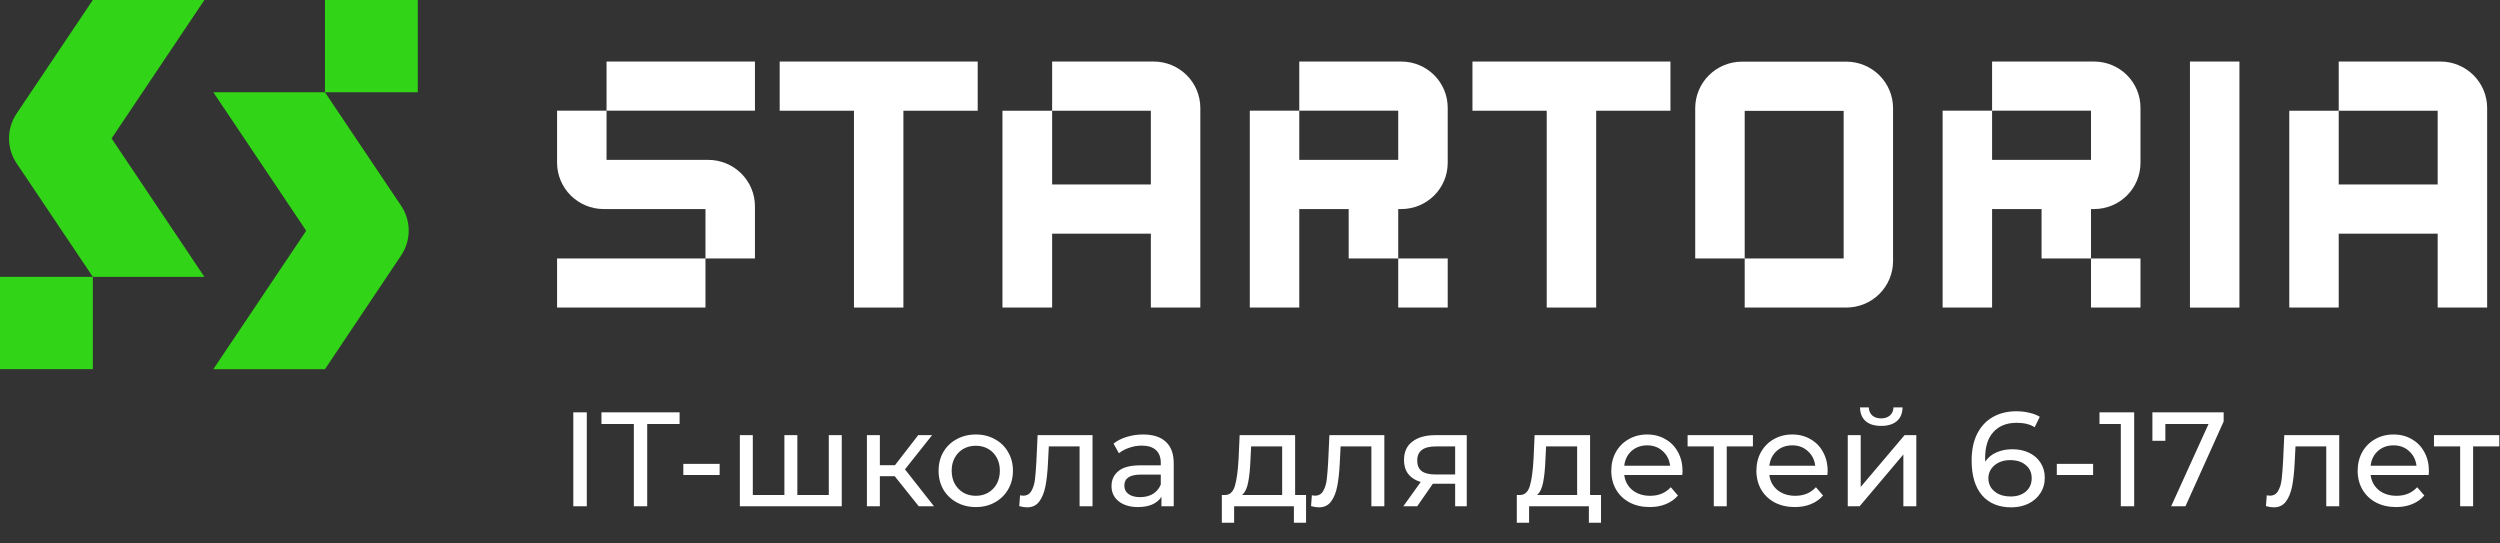
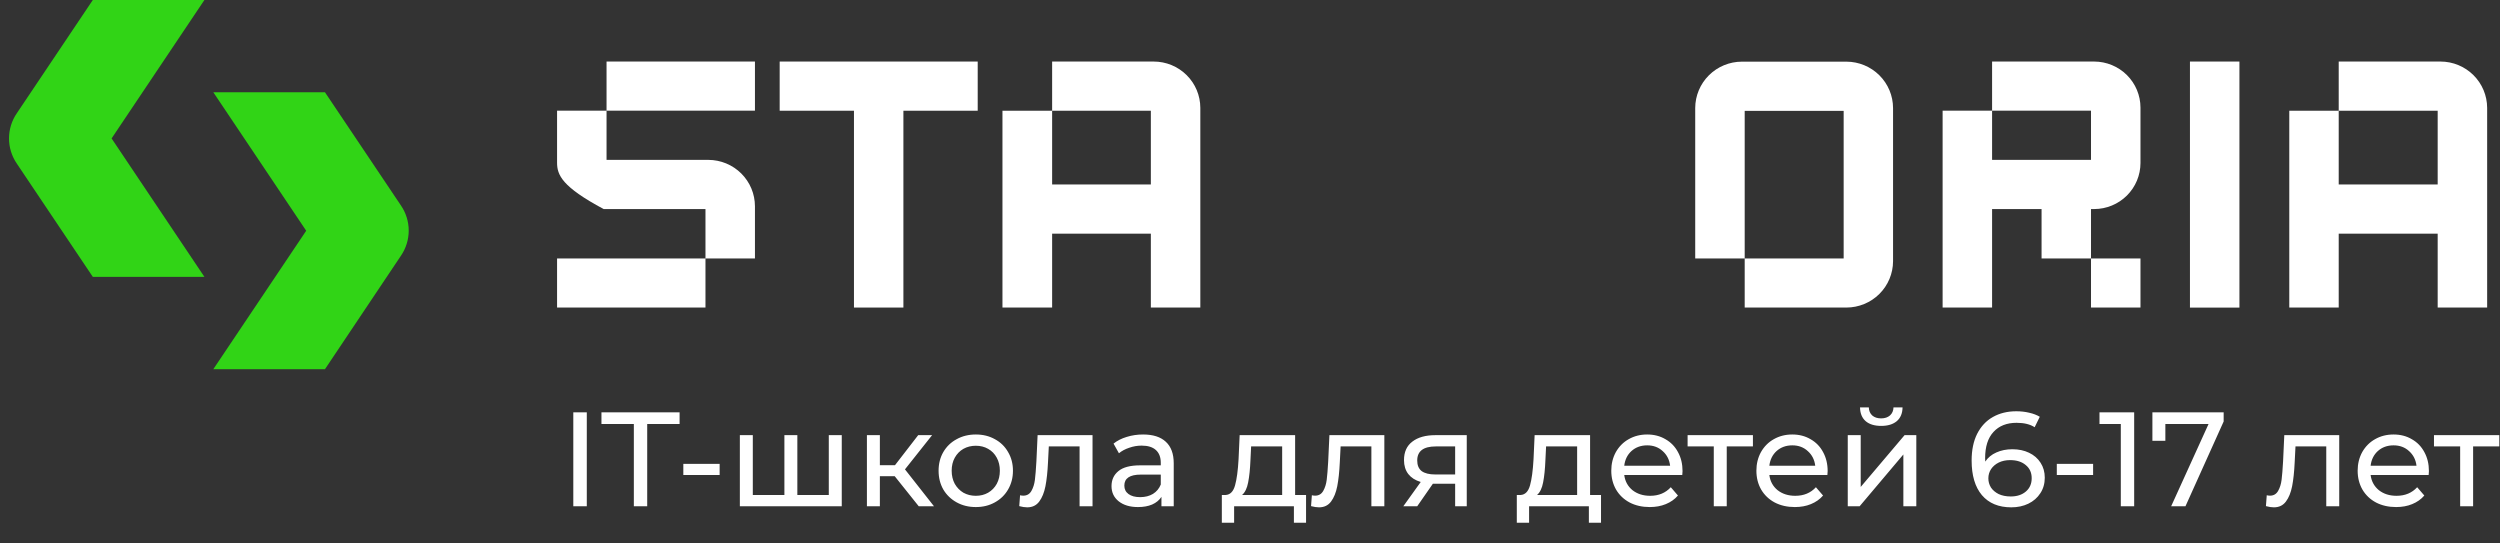
<svg xmlns="http://www.w3.org/2000/svg" width="244" height="53" viewBox="0 0 244 53" fill="none">
  <rect x="0" y="0" width="244" height="53" fill="#333333" stroke="none" />
-   <path d="M40.775 0H31.716V9.006H40.775V0Z" fill="#31D416" />
  <path fill-rule="evenodd" clip-rule="evenodd" d="M31.717 9.006L39.123 20.042C39.623 20.768 39.89 21.627 39.89 22.507C39.89 23.387 39.623 24.246 39.123 24.972L31.717 36.032H20.821L29.885 22.521L20.821 9.006H31.717Z" fill="#31D416" />
-   <path d="M9.06 27.021H0V36.027H9.06V27.021Z" fill="#31D416" />
  <path fill-rule="evenodd" clip-rule="evenodd" d="M9.059 27.022L1.653 15.986C1.149 15.258 0.88 14.395 0.88 13.511C0.88 12.627 1.149 11.764 1.653 11.036L9.059 0H19.95L10.891 13.511L19.95 27.022H9.059Z" fill="#31D416" />
  <path fill-rule="evenodd" clip-rule="evenodd" d="M85.762 6.007H95.424V10.807H88.172V30.017H83.347V10.807H76.096V6.007H85.762Z" fill="white" />
  <path fill-rule="evenodd" clip-rule="evenodd" d="M112.323 10.807V18.004H102.688V10.807H97.84V30.017H102.688V22.804H112.323V30.017H117.152V10.527C117.15 9.328 116.67 8.179 115.817 7.332C114.964 6.484 113.807 6.008 112.601 6.007H102.688V10.807H112.323Z" fill="white" />
  <path fill-rule="evenodd" clip-rule="evenodd" d="M170.282 25.224H179.941V10.819H170.282V25.224H165.453V10.543C165.456 9.344 165.937 8.195 166.79 7.347C167.643 6.499 168.798 6.021 170.004 6.018H180.218C181.423 6.023 182.577 6.502 183.428 7.35C184.279 8.197 184.759 9.345 184.762 10.543V25.496C184.759 26.695 184.278 27.843 183.425 28.691C182.572 29.538 181.416 30.015 180.21 30.017H170.282V25.224Z" fill="white" />
  <path d="M218.568 6.007H213.739V30.021H218.568V6.007Z" fill="white" />
-   <path fill-rule="evenodd" clip-rule="evenodd" d="M54.37 10.803H59.199V6.007H73.683V10.803H59.199V15.604H69.135C70.341 15.607 71.496 16.085 72.349 16.933C73.201 17.781 73.681 18.93 73.683 20.128V25.224H68.854V30.017H54.37V25.224H68.854V20.404H58.918C57.712 20.402 56.557 19.925 55.704 19.078C54.852 18.23 54.372 17.082 54.37 15.883V10.803Z" fill="white" />
-   <path fill-rule="evenodd" clip-rule="evenodd" d="M141.297 15.911V10.5C141.293 9.31 140.817 8.171 139.972 7.329C139.127 6.487 137.981 6.012 136.785 6.007H126.809V10.803H136.467V15.604H126.809V10.803H121.98V30.017H126.809V20.404H131.631V25.224H136.467V30.017H141.297V25.224H136.467V20.404H136.785C137.981 20.399 139.127 19.924 139.972 19.082C140.817 18.24 141.293 17.1 141.297 15.911Z" fill="white" />
-   <path fill-rule="evenodd" clip-rule="evenodd" d="M153.374 6.007H163.036V10.807H155.788V30.017H150.959V10.807H143.712V6.007H153.374Z" fill="white" />
+   <path fill-rule="evenodd" clip-rule="evenodd" d="M54.37 10.803H59.199V6.007H73.683V10.803H59.199V15.604H69.135C70.341 15.607 71.496 16.085 72.349 16.933C73.201 17.781 73.681 18.93 73.683 20.128V25.224H68.854V30.017H54.37V25.224H68.854V20.404H58.918C54.852 18.23 54.372 17.082 54.37 15.883V10.803Z" fill="white" />
  <path fill-rule="evenodd" clip-rule="evenodd" d="M208.911 15.911V10.5C208.909 9.309 208.432 8.167 207.585 7.325C206.738 6.483 205.589 6.009 204.391 6.007H194.428V10.803H204.082V15.604H194.428V10.803H189.599V30.017H194.428V20.404H199.257V25.224H204.082V30.017H208.911V25.224H204.082V20.404H204.391C205.589 20.402 206.738 19.928 207.585 19.086C208.432 18.244 208.909 17.102 208.911 15.911Z" fill="white" />
  <path fill-rule="evenodd" clip-rule="evenodd" d="M237.917 10.807V18.004H228.258V10.807H223.434V30.017H228.258V22.804H237.917V30.017H242.746V10.527C242.743 9.329 242.262 8.18 241.409 7.333C240.556 6.485 239.4 6.009 238.195 6.007H228.258V10.807H237.917Z" fill="white" />
  <path d="M55.954 40.245H57.271V49.411H55.954V40.245ZM61.863 41.384H58.702V40.245H66.328V41.384H63.167V49.411H61.863V41.384ZM66.693 45.273H70.237V46.36H66.693V45.273ZM82.155 42.471V49.411H72.21V42.471H73.474V48.311H76.557V42.471H77.821V48.311H80.89V42.471H82.155ZM87.324 46.478H85.875V49.411H84.611V42.471H85.875V45.404H87.35L89.616 42.471H90.973L88.325 45.81L91.157 49.411H89.669L87.324 46.478ZM95.241 49.489C94.547 49.489 93.924 49.337 93.371 49.031C92.817 48.726 92.383 48.307 92.067 47.774C91.759 47.233 91.606 46.622 91.606 45.941C91.606 45.26 91.759 44.654 92.067 44.121C92.383 43.58 92.817 43.161 93.371 42.864C93.924 42.558 94.547 42.406 95.241 42.406C95.935 42.406 96.554 42.558 97.099 42.864C97.652 43.161 98.082 43.58 98.389 44.121C98.706 44.654 98.864 45.26 98.864 45.941C98.864 46.622 98.706 47.233 98.389 47.774C98.082 48.307 97.652 48.726 97.099 49.031C96.554 49.337 95.935 49.489 95.241 49.489ZM95.241 48.39C95.689 48.39 96.089 48.289 96.44 48.089C96.8 47.879 97.081 47.591 97.283 47.224C97.485 46.849 97.586 46.421 97.586 45.941C97.586 45.461 97.485 45.038 97.283 44.671C97.081 44.295 96.8 44.008 96.44 43.807C96.089 43.606 95.689 43.505 95.241 43.505C94.793 43.505 94.389 43.606 94.029 43.807C93.678 44.008 93.397 44.295 93.186 44.671C92.984 45.038 92.883 45.461 92.883 45.941C92.883 46.421 92.984 46.849 93.186 47.224C93.397 47.591 93.678 47.879 94.029 48.089C94.389 48.289 94.793 48.39 95.241 48.39ZM106.631 42.471V49.411H105.367V43.571H102.364L102.285 45.116C102.241 46.05 102.157 46.831 102.034 47.46C101.911 48.08 101.709 48.577 101.428 48.953C101.147 49.328 100.757 49.516 100.256 49.516C100.028 49.516 99.769 49.477 99.479 49.398L99.558 48.337C99.672 48.364 99.778 48.377 99.874 48.377C100.225 48.377 100.489 48.224 100.664 47.918C100.84 47.613 100.954 47.251 101.007 46.831C101.06 46.412 101.108 45.815 101.152 45.038L101.27 42.471H106.631ZM111.566 42.406C112.532 42.406 113.27 42.641 113.779 43.113C114.297 43.584 114.556 44.287 114.556 45.221V49.411H113.357V48.494C113.147 48.817 112.844 49.066 112.449 49.241C112.062 49.407 111.601 49.489 111.065 49.489C110.284 49.489 109.656 49.302 109.182 48.926C108.716 48.551 108.484 48.058 108.484 47.447C108.484 46.836 108.708 46.347 109.156 45.98C109.603 45.605 110.315 45.417 111.289 45.417H113.292V45.169C113.292 44.627 113.134 44.213 112.817 43.925C112.501 43.636 112.036 43.492 111.421 43.492C111.008 43.492 110.604 43.562 110.209 43.702C109.814 43.833 109.48 44.012 109.208 44.239L108.681 43.296C109.041 43.008 109.472 42.79 109.972 42.641C110.473 42.484 111.004 42.406 111.566 42.406ZM111.276 48.521C111.759 48.521 112.176 48.416 112.528 48.206C112.879 47.988 113.134 47.683 113.292 47.29V46.321H111.342C110.271 46.321 109.735 46.679 109.735 47.395C109.735 47.744 109.871 48.019 110.143 48.219C110.416 48.42 110.793 48.521 111.276 48.521ZM127.471 48.311V51.022H126.285V49.411H120.45V51.022H119.251V48.311H119.62C120.068 48.285 120.375 47.971 120.542 47.368C120.709 46.766 120.823 45.915 120.884 44.815L120.99 42.471H126.404V48.311H127.471ZM122.044 44.907C122.008 45.78 121.934 46.504 121.82 47.08C121.714 47.648 121.517 48.058 121.227 48.311H125.139V43.571H122.109L122.044 44.907ZM135.112 42.471V49.411H133.847V43.571H130.844L130.765 45.116C130.721 46.05 130.638 46.831 130.515 47.46C130.392 48.08 130.19 48.577 129.909 48.953C129.628 49.328 129.237 49.516 128.736 49.516C128.508 49.516 128.249 49.477 127.959 49.398L128.038 48.337C128.152 48.364 128.258 48.377 128.354 48.377C128.706 48.377 128.969 48.224 129.145 47.918C129.32 47.613 129.434 47.251 129.487 46.831C129.54 46.412 129.588 45.815 129.632 45.038L129.751 42.471H135.112ZM143.155 42.471V49.411H142.022V47.211H139.994H139.849L138.321 49.411H136.964L138.663 47.041C138.136 46.884 137.732 46.626 137.451 46.268C137.17 45.902 137.03 45.448 137.03 44.907C137.03 44.112 137.302 43.51 137.847 43.1C138.391 42.681 139.142 42.471 140.099 42.471H143.155ZM138.321 44.946C138.321 45.408 138.466 45.753 138.755 45.98C139.054 46.199 139.497 46.308 140.086 46.308H142.022V43.571H140.138C138.927 43.571 138.321 44.029 138.321 44.946ZM156.259 48.311V51.022H155.074V49.411H149.239V51.022H148.04V48.311H148.409C148.857 48.285 149.164 47.971 149.331 47.368C149.498 46.766 149.612 45.915 149.673 44.815L149.779 42.471H155.192V48.311H156.259ZM150.832 44.907C150.797 45.78 150.723 46.504 150.609 47.08C150.503 47.648 150.306 48.058 150.016 48.311H153.928V43.571H150.898L150.832 44.907ZM164.216 45.98C164.216 46.076 164.207 46.203 164.19 46.36H158.526C158.605 46.971 158.873 47.464 159.329 47.84C159.795 48.206 160.37 48.39 161.055 48.39C161.889 48.39 162.561 48.11 163.07 47.552L163.768 48.364C163.452 48.73 163.057 49.009 162.583 49.202C162.117 49.394 161.595 49.489 161.015 49.489C160.278 49.489 159.623 49.341 159.053 49.044C158.482 48.739 158.038 48.315 157.722 47.774C157.415 47.233 157.261 46.622 157.261 45.941C157.261 45.269 157.41 44.662 157.709 44.121C158.016 43.58 158.433 43.161 158.96 42.864C159.496 42.558 160.098 42.406 160.765 42.406C161.432 42.406 162.025 42.558 162.543 42.864C163.07 43.161 163.478 43.58 163.768 44.121C164.067 44.662 164.216 45.282 164.216 45.98ZM160.765 43.466C160.159 43.466 159.65 43.65 159.237 44.016C158.833 44.383 158.596 44.863 158.526 45.457H163.004C162.934 44.872 162.692 44.396 162.28 44.029C161.876 43.654 161.371 43.466 160.765 43.466ZM171.085 43.571H168.53V49.411H167.265V43.571H164.71V42.471H171.085V43.571ZM178.379 45.98C178.379 46.076 178.37 46.203 178.352 46.36H172.688C172.767 46.971 173.035 47.464 173.492 47.84C173.957 48.206 174.532 48.39 175.217 48.39C176.052 48.39 176.723 48.11 177.233 47.552L177.931 48.364C177.615 48.73 177.22 49.009 176.745 49.202C176.28 49.394 175.757 49.489 175.178 49.489C174.44 49.489 173.786 49.341 173.215 49.044C172.644 48.739 172.201 48.315 171.885 47.774C171.577 47.233 171.424 46.622 171.424 45.941C171.424 45.269 171.573 44.662 171.872 44.121C172.179 43.58 172.596 43.161 173.123 42.864C173.659 42.558 174.26 42.406 174.928 42.406C175.595 42.406 176.188 42.558 176.706 42.864C177.233 43.161 177.641 43.58 177.931 44.121C178.229 44.662 178.379 45.282 178.379 45.98ZM174.928 43.466C174.322 43.466 173.812 43.65 173.4 44.016C172.996 44.383 172.759 44.863 172.688 45.457H177.167C177.097 44.872 176.855 44.396 176.442 44.029C176.038 43.654 175.534 43.466 174.928 43.466ZM180.341 42.471H181.605V47.525L185.886 42.471H187.032V49.411H185.768V44.357L181.5 49.411H180.341V42.471ZM183.607 41.568C182.958 41.568 182.453 41.415 182.093 41.109C181.733 40.795 181.548 40.346 181.539 39.761H182.396C182.404 40.084 182.514 40.346 182.725 40.546C182.944 40.738 183.234 40.834 183.594 40.834C183.954 40.834 184.244 40.738 184.464 40.546C184.683 40.346 184.797 40.084 184.806 39.761H185.689C185.68 40.346 185.491 40.795 185.122 41.109C184.753 41.415 184.249 41.568 183.607 41.568ZM196.409 43.846C197.015 43.846 197.555 43.959 198.029 44.186C198.512 44.413 198.89 44.741 199.162 45.169C199.434 45.587 199.57 46.072 199.57 46.622C199.57 47.198 199.425 47.704 199.136 48.141C198.855 48.577 198.464 48.918 197.963 49.162C197.472 49.398 196.918 49.516 196.304 49.516C195.065 49.516 194.108 49.118 193.432 48.324C192.765 47.53 192.431 46.404 192.431 44.946C192.431 43.925 192.611 43.056 192.971 42.34C193.34 41.616 193.849 41.07 194.499 40.703C195.158 40.328 195.922 40.14 196.791 40.14C197.239 40.14 197.66 40.188 198.056 40.284C198.451 40.372 198.793 40.503 199.083 40.677L198.582 41.699C198.143 41.41 197.555 41.266 196.817 41.266C195.86 41.266 195.109 41.563 194.565 42.157C194.02 42.742 193.748 43.597 193.748 44.723C193.748 44.863 193.753 44.972 193.761 45.051C194.025 44.658 194.385 44.361 194.842 44.16C195.307 43.951 195.829 43.846 196.409 43.846ZM196.251 48.455C196.857 48.455 197.349 48.294 197.726 47.971C198.104 47.648 198.293 47.215 198.293 46.674C198.293 46.133 198.099 45.705 197.713 45.391C197.335 45.068 196.826 44.907 196.185 44.907C195.772 44.907 195.404 44.985 195.079 45.142C194.763 45.299 194.512 45.513 194.328 45.784C194.152 46.054 194.064 46.356 194.064 46.687C194.064 47.01 194.148 47.307 194.315 47.578C194.49 47.84 194.741 48.054 195.065 48.219C195.399 48.377 195.794 48.455 196.251 48.455ZM200.744 45.273H204.287V46.36H200.744V45.273ZM208.295 40.245V49.411H206.991V41.384H204.91V40.245H208.295ZM217.029 40.245V41.136L213.301 49.411H211.905L215.554 41.384H211.339V43.021H210.074V40.245H217.029ZM228.308 42.471V49.411H227.043V43.571H224.04L223.961 45.116C223.917 46.05 223.834 46.831 223.711 47.46C223.588 48.08 223.386 48.577 223.105 48.953C222.824 49.328 222.433 49.516 221.932 49.516C221.704 49.516 221.445 49.477 221.155 49.398L221.234 48.337C221.348 48.364 221.454 48.377 221.55 48.377C221.902 48.377 222.165 48.224 222.341 47.918C222.516 47.613 222.631 47.251 222.683 46.831C222.736 46.412 222.784 45.815 222.828 45.038L222.947 42.471H228.308ZM237.062 45.98C237.062 46.076 237.054 46.203 237.036 46.36H231.372C231.451 46.971 231.719 47.464 232.175 47.84C232.641 48.206 233.216 48.39 233.901 48.39C234.735 48.39 235.407 48.11 235.916 47.552L236.614 48.364C236.298 48.73 235.903 49.009 235.429 49.202C234.964 49.394 234.441 49.489 233.861 49.489C233.124 49.489 232.47 49.341 231.899 49.044C231.328 48.739 230.885 48.315 230.568 47.774C230.261 47.233 230.107 46.622 230.107 45.941C230.107 45.269 230.257 44.662 230.555 44.121C230.863 43.58 231.28 43.161 231.807 42.864C232.342 42.558 232.944 42.406 233.611 42.406C234.279 42.406 234.871 42.558 235.389 42.864C235.916 43.161 236.325 43.58 236.614 44.121C236.913 44.662 237.062 45.282 237.062 45.98ZM233.611 43.466C233.005 43.466 232.496 43.65 232.083 44.016C231.679 44.383 231.442 44.863 231.372 45.457H235.85C235.78 44.872 235.539 44.396 235.126 44.029C234.722 43.654 234.217 43.466 233.611 43.466ZM243.931 43.571H241.376V49.411H240.111V43.571H237.556V42.471H243.931V43.571Z" fill="white" />
</svg>